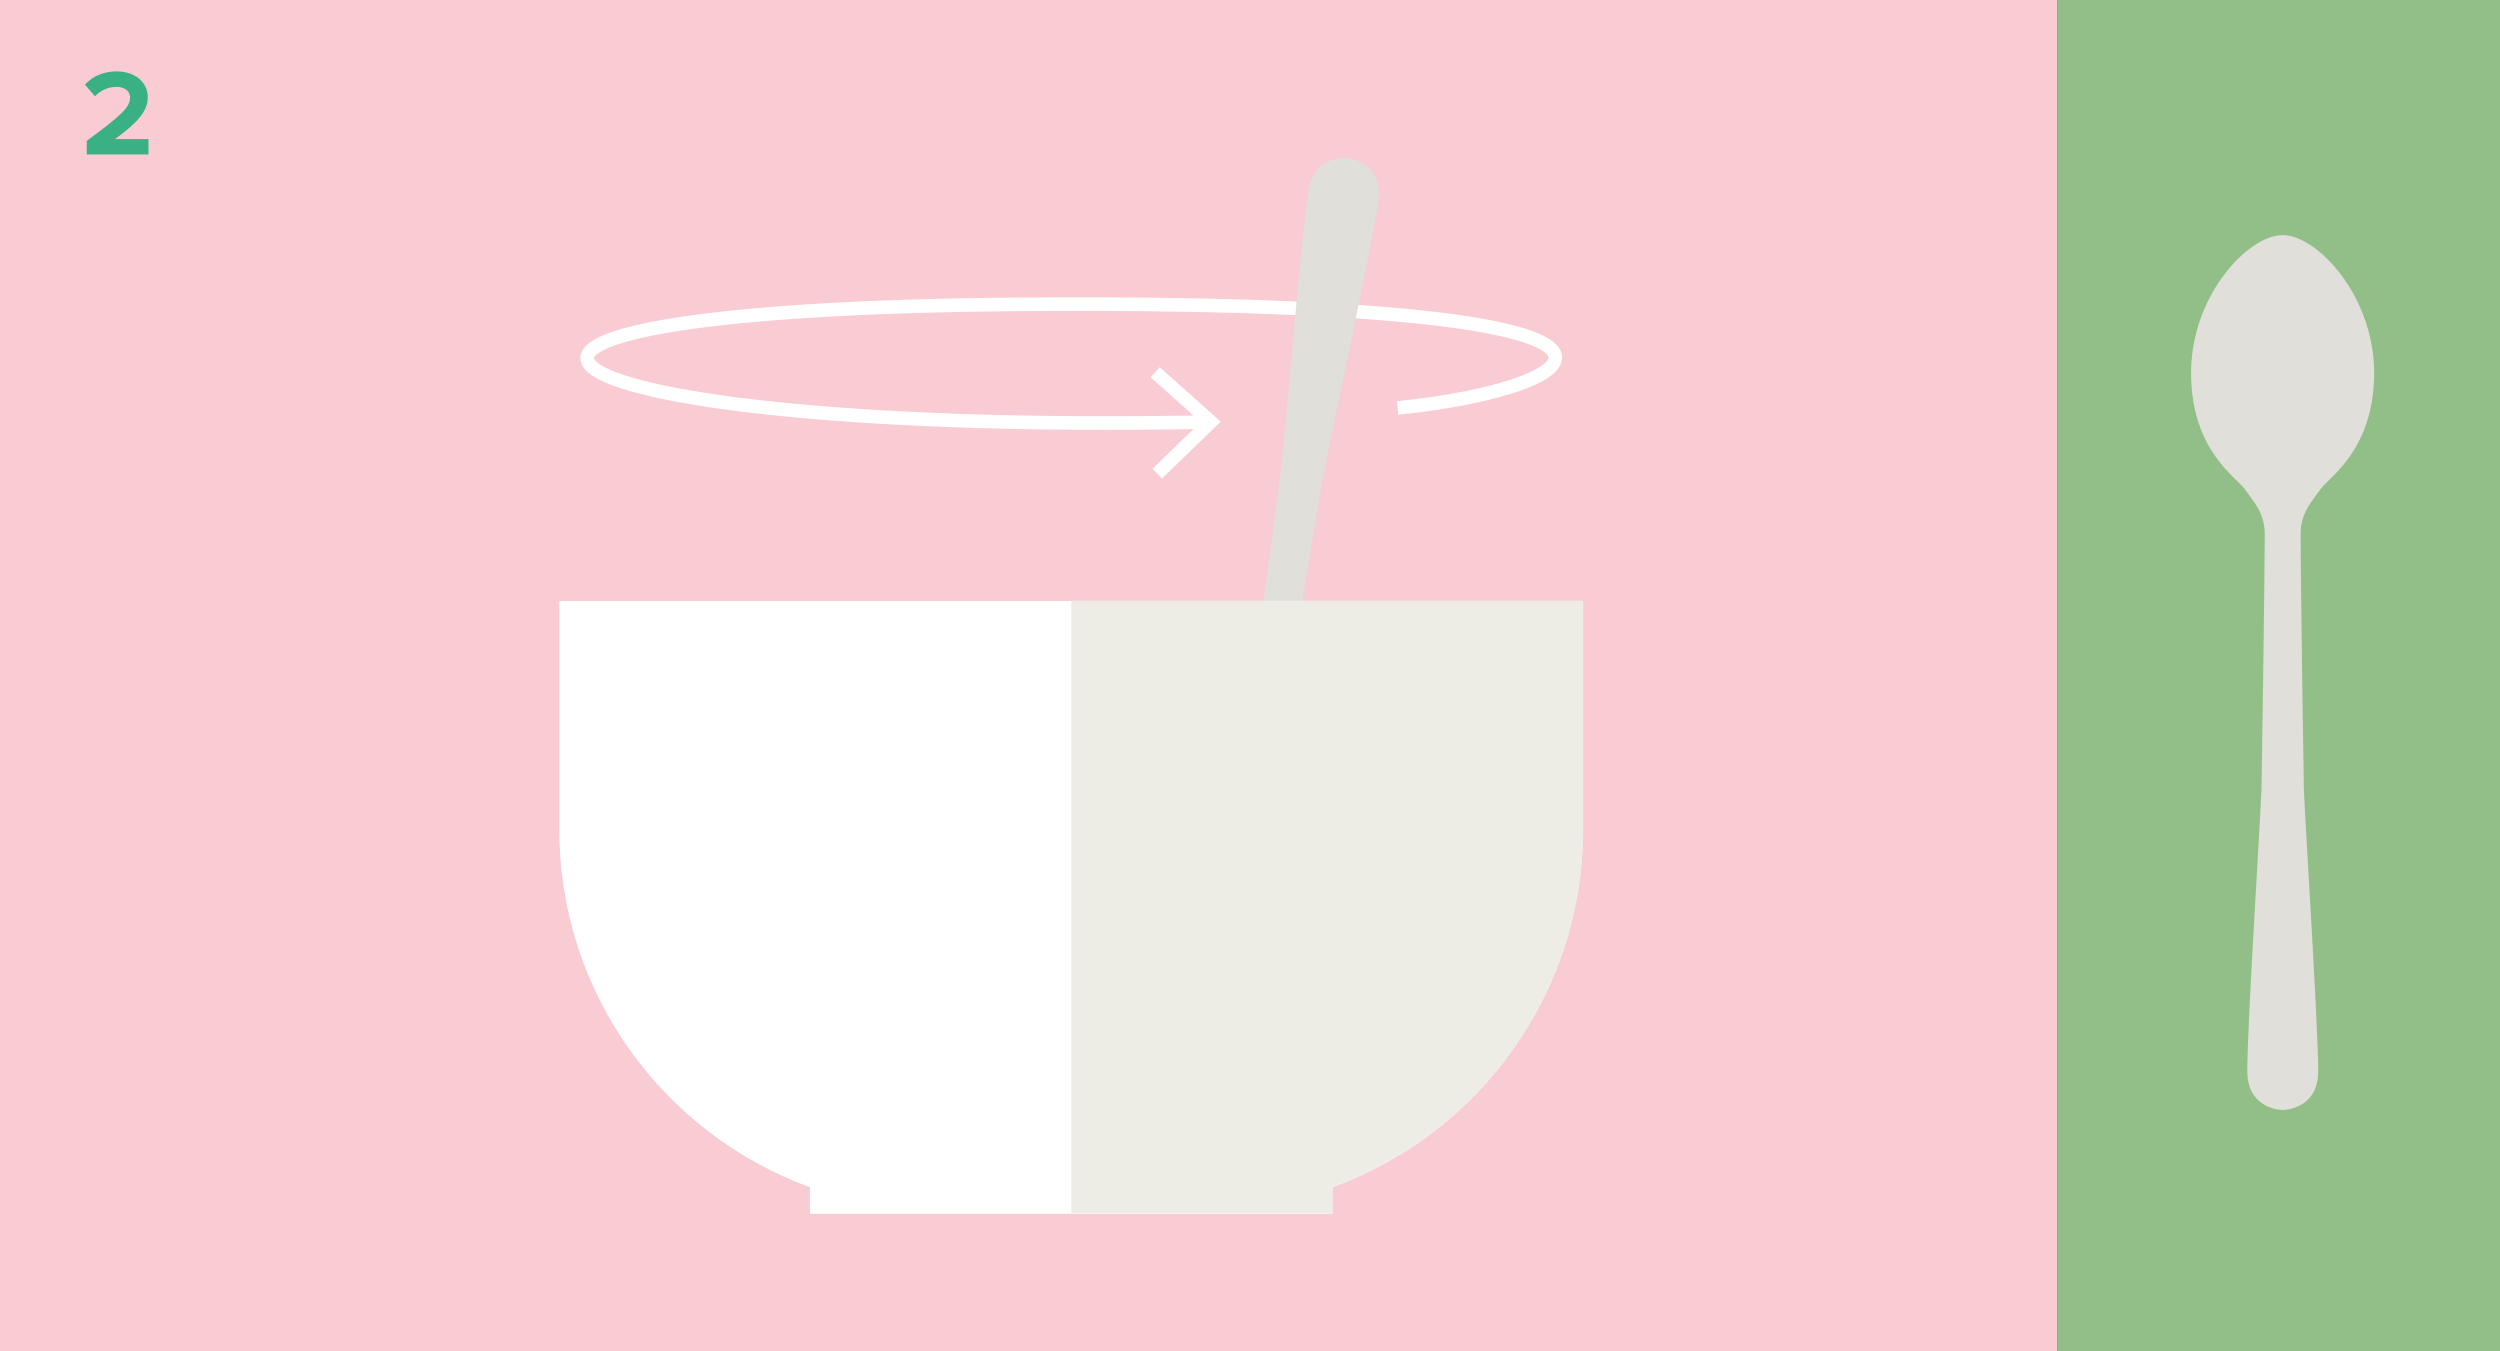
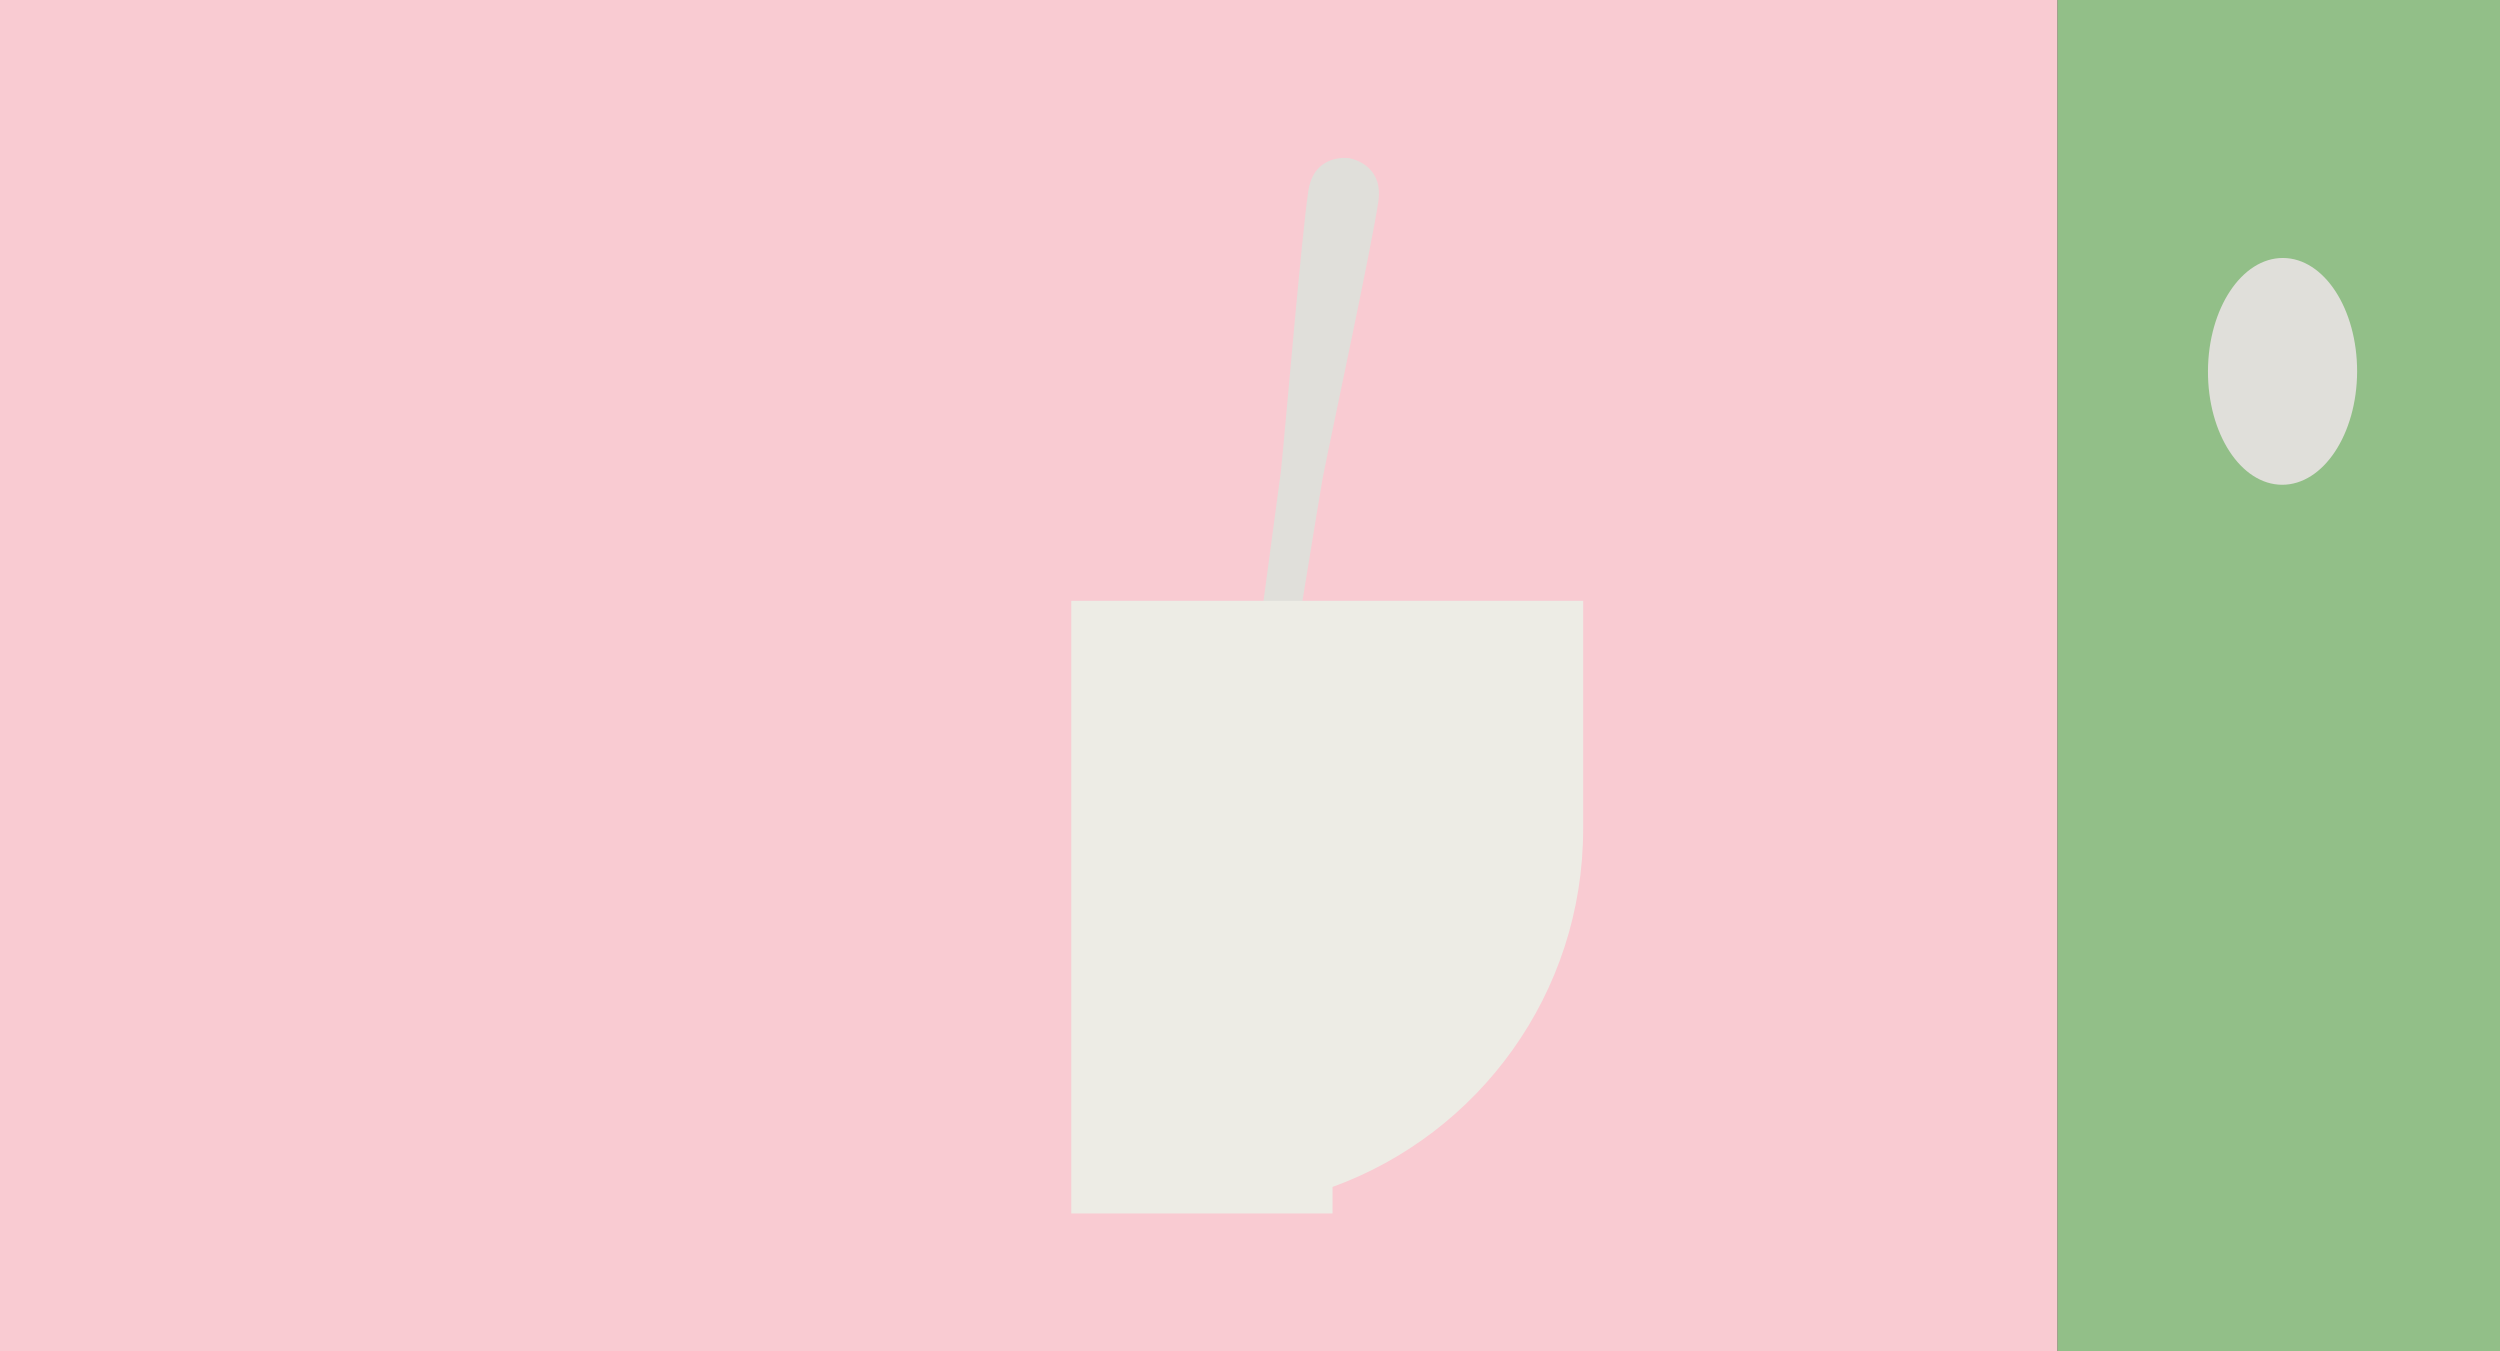
<svg xmlns="http://www.w3.org/2000/svg" id="Ebene_1" viewBox="0 0 183.54 99.21">
  <rect x="0" y="0" width="183.54" height="99.21" fill="#333333" stroke="none" />
  <defs>
    <style> .cls-1 { fill: #e0dfda; } .cls-2 { fill: #39b184; } .cls-3 { fill: #fff; } .cls-4 { fill: #f9cbd2; } .cls-5 { fill: #edece5; } .cls-6 { fill: none; stroke: #fff; } .cls-7 { fill: #92bf88; } </style>
  </defs>
  <rect class="cls-4" width="151.06" height="99.21" />
-   <path class="cls-2" d="M6.37,11.34v-1c2.46-1.82,3.18-2.44,3.18-3.18,0-.52-.48-.78-.97-.78-.68,0-1.21.27-1.61.69l-.73-.85c.58-.68,1.48-.98,2.31-.98,1.28,0,2.3.72,2.3,1.92,0,1.03-.85,1.92-2.4,3.05h2.45v1.13h-4.52Z" />
  <rect class="cls-7" x="151.06" width="32.48" height="99.21" />
-   <path class="cls-1" d="M167.58,17.26h0c-2.54,0-6.72,4.46-6.72,10.11,0,5.65,3.3,7.65,3.9,8.49.71,1.01,1.51,1.77,1.51,3.4,0,2.54-.22,18.3-.24,18.69-.16,3.62-1.05,17.34-1.04,20.7,0,2.84,2.6,2.84,2.6,2.84,0,0,2.6,0,2.6-2.84,0-3.36-.89-17.08-1.05-20.7-.02-.39-.24-16.15-.24-18.69,0-1.63.79-2.39,1.51-3.4.6-.84,3.89-2.86,3.89-8.49,0-5.64-4.18-10.11-6.72-10.11" />
  <path class="cls-1" d="M167.61,18.94c3.02.01,5.45,3.75,5.44,8.35-.02,4.6-2.49,8.31-5.51,8.3-3.02-.01-5.46-3.75-5.44-8.35.02-4.6,2.49-8.31,5.51-8.3" />
-   <path class="cls-6" d="M102.61,29.95c14.87-1.48,23.77-7.97-27.33-7.61-51.09.35-37.45,9.67,13.61,8.64" />
-   <polyline class="cls-6" points="84.96 34.77 88.89 30.97 84.81 27.33" />
  <path class="cls-1" d="M89.55,75.15h0c2.51.38,7.3-3.42,8.14-9.01.83-5.59-2.13-8.06-2.6-8.97-.56-1.1-1.23-1.97-.99-3.59.38-2.51,2.92-18.07,3-18.45.7-3.55,3.6-17,4.09-20.32.42-2.81-2.15-3.2-2.15-3.2,0,0-2.58-.39-2.99,2.43-.5,3.32-1.64,17.02-2.02,20.63-.04.39-2.15,16.01-2.52,18.52-.24,1.62-1.14,2.25-1.99,3.14-.71.74-4.27,2.25-5.1,7.82-.83,5.58,2.64,10.61,5.15,10.99" />
  <path class="cls-1" d="M89.78,73.49c-2.99-.46-4.84-4.51-4.14-9.06.7-4.54,3.69-7.85,6.67-7.39,2.99.46,4.84,4.52,4.14,9.06-.7,4.54-3.69,7.85-6.67,7.39" />
-   <path class="cls-3" d="M41.06,44.12v16.75c0,12.09,7.67,22.38,18.4,26.29v1.95h38.36v-1.95c10.74-3.9,18.4-14.2,18.4-26.29v-16.75H41.06Z" />
  <path class="cls-5" d="M116.23,60.86v-16.75h-37.58v44.98h19.18v-1.95c10.74-3.9,18.4-14.2,18.4-26.28" />
</svg>